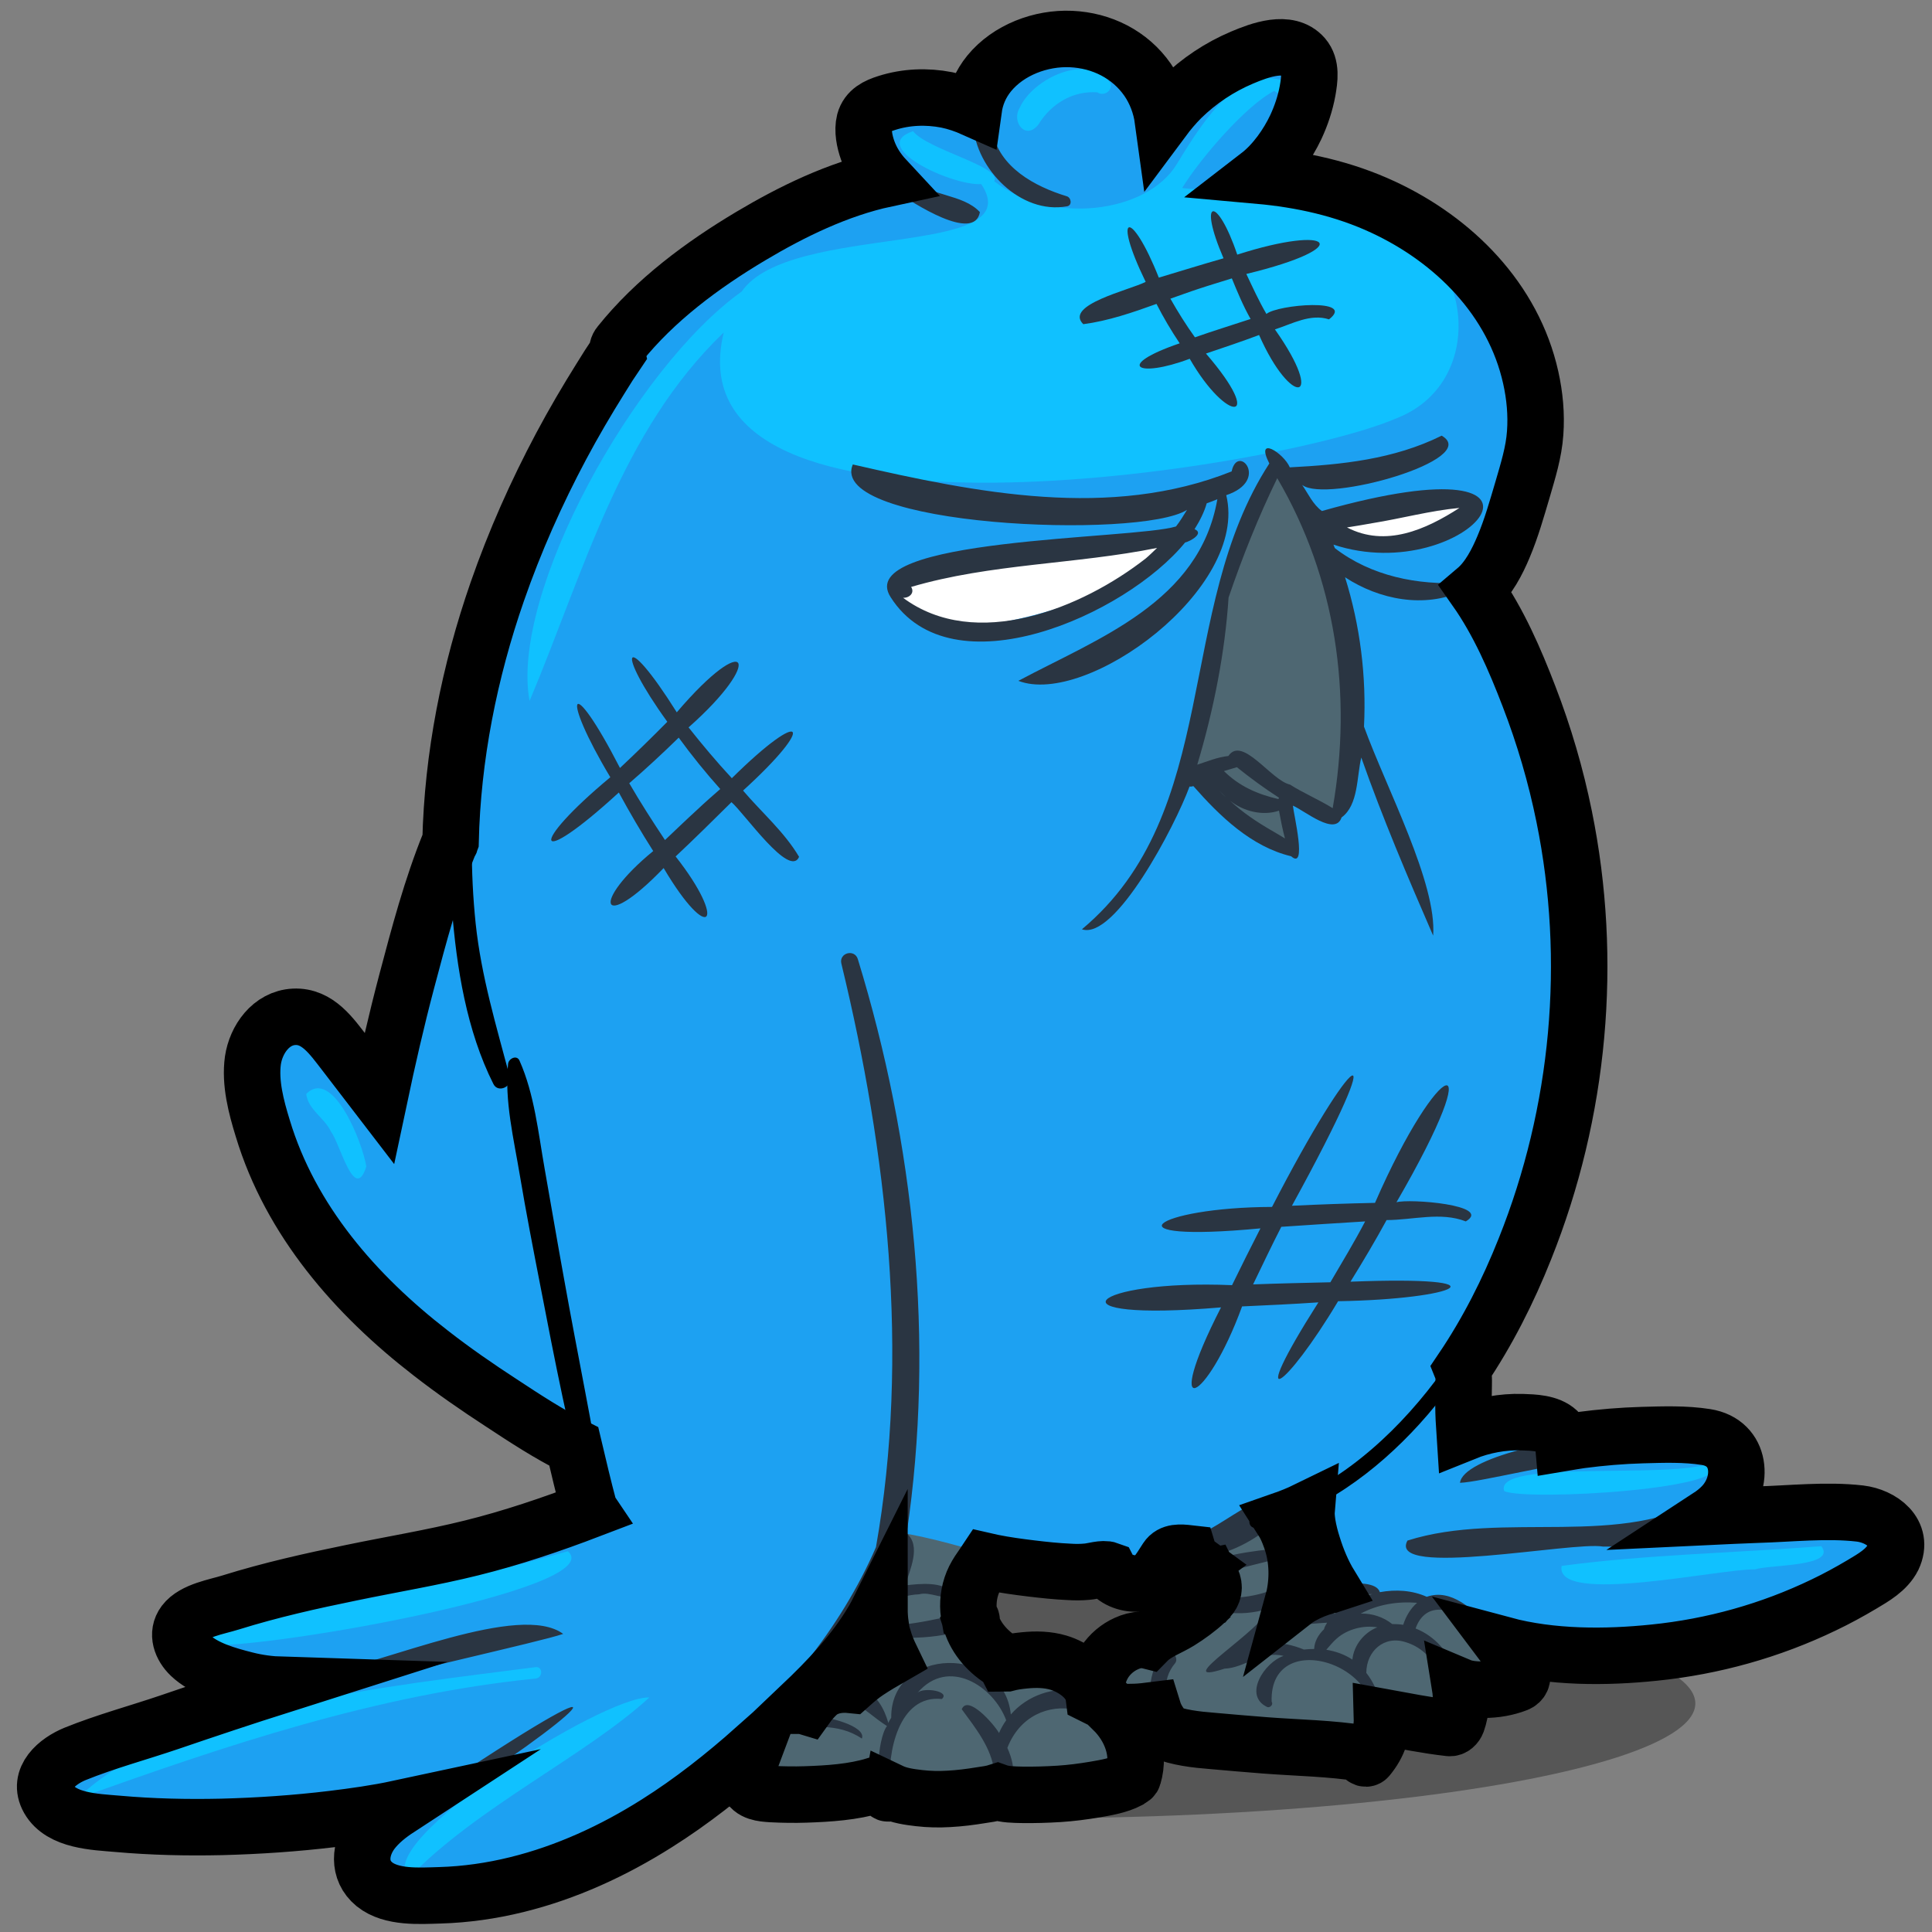
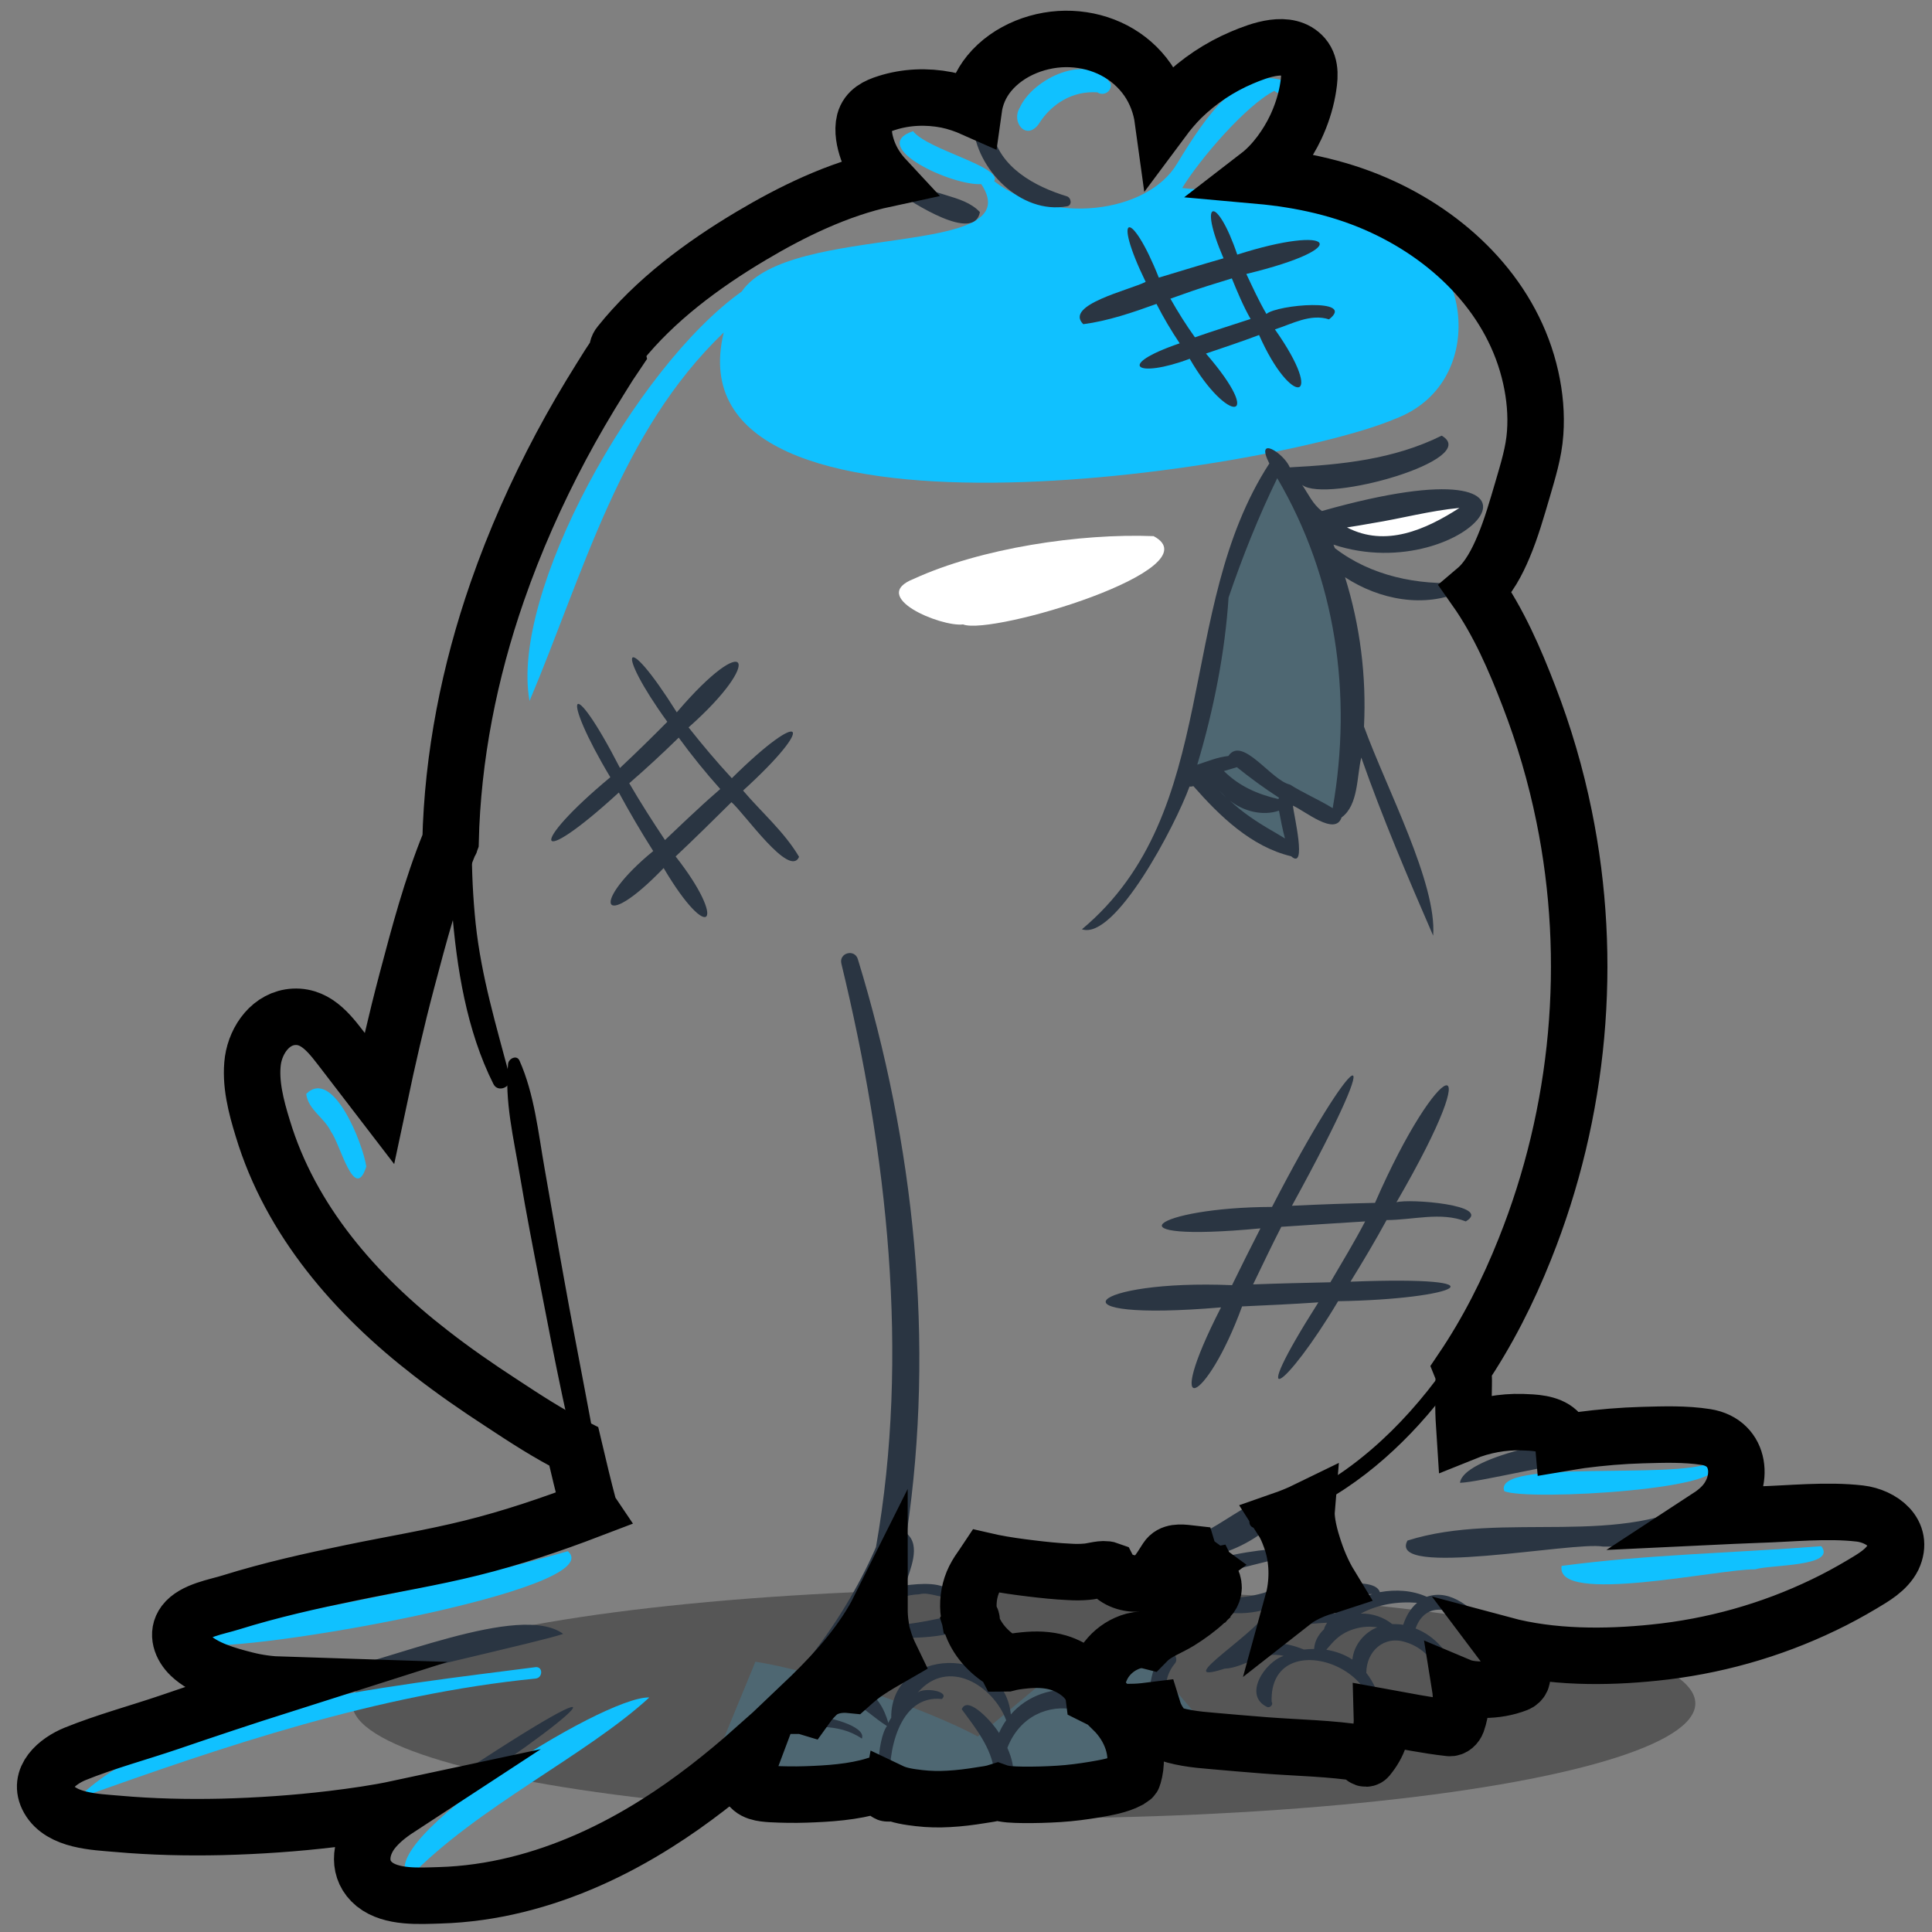
<svg xmlns="http://www.w3.org/2000/svg" xmlns:xlink="http://www.w3.org/1999/xlink" version="1.1" id="twitter" width="100px" height="100px" viewBox="0 0 100 100">
  <rect x="0" y="0" width="100" height="100" fill="#808080" stroke="none" />
  <style type="text/css">
	.st0{opacity:0.33;fill:#020202;}
	.st1{fill:#1DA1F2;}
	.st2{clip-path:url(#SVGID_2_);}
	.st3{fill:#FFFFFF;}
	.st4{fill:#7297A0;}
	.st5{fill:#10C1FF;}
	.st6{fill:#4E6772;}
	.st7{fill:#2A3542;}
	.st8{fill:none;stroke:#000000;stroke-width:2.923;stroke-linecap:round;stroke-miterlimit:10;}
</style>
  <ellipse class="st0" cx="52.99" cy="88.17" rx="34.76" ry="5.95" />
-   <path class="st1" d="M21.75,97.63c-2.78,0.37-3.32-2.43-0.88-3.62l-0.37-0.89c-12.01,2.21-29.23,0.83-5.77-5.46l-0.13-0.95  c-15.78-2.93,13.53-5.9,16.62-8.32c-0.64-1.18-0.75-2.59-1.11-3.87c-19.75-8.94-19.94-30.97-10.23-16.55  c4-13.54,4.07-27.71,12.58-39.63l-0.03-0.19c2.84-3.69,9.64-7.85,14.32-8.6c-4.07-3.85,0.83-5,4.03-3.22  c0.42-5.75,9.59-4.53,9.08,1.09c4.85-7.17,11.81-4.87,3.98,2.04c11.75-0.14,19.96,11.46,11.9,20.96  c7.68,11.95,7.18,28.66-0.61,40.38c0.29,1.3,0.04,2.72,0.23,4.04c1.28-0.52,5.06-1.75,5.12,0.41c3.72-0.96,13.79-1.14,6.26,3.82  c21.15-2.32,6.06,6.31-4.19,6.1c-2.27,0.02-4.02-0.33-5.95-0.89c0.51,0.72,1.22,1.64,1.61,2.42c-1.04,0.39-2.27,0.31-3.29-0.23  c0.14,0.77,0.31,1.72,0.02,2.45c-1.25-0.15-2.68-0.45-3.93-0.67c0.03,0.71,0.06,1.44-0.34,2.02c-3.32-0.54-6.79-0.24-10.05-1.03  l0.01-0.01c-0.3-0.37-0.51-0.82-0.63-1.27c-0.91,0.13-1.88,0.3-2.74-0.11c-0.24-1.32,0.98-2.83,2.34-2.4c0.89-0.92,2.4-1.3,3.24-2.3  c0.73-0.72,0.5-1.47,0.05-2.05l-0.13,0.01l0.12-0.09c-0.35-0.31-0.91-0.57-0.97-1.07c-0.66-0.11-1.56-0.16-1.91,0.46  c-0.4,1.1-1.77,1.48-2.25,0.45c-2.25-0.08-4.66,0.03-6.94-0.62c-0.8,1.07-1.43,2.28-1.08,3.64l0,0L49.74,84l0.01,0  c0.22,1.19,1.35,1.86,2.14,2.73c1.37-0.68,4.1-0.42,4.27,1.39c0.16,0.07,0.8,0.43,0.96,0.52c0.77,0.87,1.36,1.93,1.09,2.97  l-0.05,0.01l-0.07,0.12c-2.03,0.63-4.41,0.89-6.48,0.48c-1.98,0.43-4.12,0.74-5.94-0.25l-0.01,0.08l-0.32-0.2  c-1.41,0.26-7.57,1.81-5.87-1.11l-0.74-0.63C33.78,94.54,28.22,97.7,21.75,97.63z M45.06,83.07c-1.14,2.26-3.03,3.98-4.79,5.66  c0.36,0.02,1.32,0.01,1.64,0.17c0.52-0.81,1.25-1.43,2.27-1.18c0.71-0.7,1.68-1.25,2.57-1.75c-0.26-0.49-0.5-1.02-0.64-1.55  l-0.05-0.01l0.01-0.01c-0.03-0.37-0.1-0.76-0.09-1.14l-0.92-0.22L45.06,83.07z M67.42,77.73c-0.61,0.29-1.2,0.49-1.8,0.7  c1.35,1.64,1.13,3.91,0.43,5.8c0.99-0.88,2.23-1.7,3.57-1.86c-0.91-1.4-1.71-3.27-1.44-4.99L67.42,77.73z" />
  <g>
    <defs>
      <path id="SVGID_1_" d="M21.75,97.63c-2.78,0.37-3.32-2.43-0.88-3.62l-0.37-0.89c-12.01,2.21-29.23,0.83-5.77-5.46l-0.13-0.95    c-15.78-2.93,13.53-5.9,16.62-8.32c-0.64-1.18-0.75-2.59-1.11-3.87c-19.75-8.94-19.94-30.97-10.23-16.55    c4-13.54,4.07-27.71,12.58-39.63l-0.03-0.19c2.84-3.69,9.64-7.85,14.32-8.6c-4.07-3.85,0.83-5,4.03-3.22    c0.42-5.75,9.59-4.53,9.08,1.09c4.85-7.17,11.81-4.87,3.98,2.04c11.75-0.14,19.96,11.46,11.9,20.96    c7.68,11.95,7.18,28.66-0.61,40.38c0.29,1.3,0.04,2.72,0.23,4.04c1.28-0.52,5.06-1.75,5.12,0.41c3.72-0.96,13.79-1.14,6.26,3.82    c21.15-2.32,6.06,6.31-4.19,6.1c-2.27,0.02-4.02-0.33-5.95-0.89c0.51,0.72,1.22,1.64,1.61,2.42c-1.04,0.39-2.27,0.31-3.29-0.23    c0.14,0.77,0.31,1.72,0.02,2.45c-1.25-0.15-2.68-0.45-3.93-0.67c0.03,0.71,0.06,1.44-0.34,2.02c-3.32-0.54-6.79-0.24-10.05-1.03    l0.01-0.01c-0.3-0.37-0.51-0.82-0.63-1.27c-0.91,0.13-1.88,0.3-2.74-0.11c-0.24-1.32,0.98-2.83,2.34-2.4    c0.89-0.92,2.4-1.3,3.24-2.3c0.73-0.72,0.5-1.47,0.05-2.05l-0.13,0.01l0.12-0.09c-0.35-0.31-0.91-0.57-0.97-1.07    c-0.66-0.11-1.56-0.16-1.91,0.46c-0.4,1.1-1.77,1.48-2.25,0.45c-2.25-0.08-4.66,0.03-6.94-0.62c-0.8,1.07-1.43,2.28-1.08,3.64l0,0    L49.74,84l0.01,0c0.22,1.19,1.35,1.86,2.14,2.73c1.37-0.68,4.1-0.42,4.27,1.39c0.16,0.07,0.8,0.43,0.96,0.52    c0.77,0.87,1.36,1.93,1.09,2.97l-0.05,0.01l-0.07,0.12c-2.03,0.63-4.41,0.89-6.48,0.48c-1.98,0.43-4.12,0.74-5.94-0.25l-0.01,0.08    l-0.32-0.2c-1.41,0.26-7.57,1.81-5.87-1.11l-0.74-0.63C33.78,94.54,28.22,97.7,21.75,97.63z M45.06,83.07    c-1.14,2.26-3.03,3.98-4.79,5.66c0.36,0.02,1.32,0.01,1.64,0.17c0.52-0.81,1.25-1.43,2.27-1.18c0.71-0.7,1.68-1.25,2.57-1.75    c-0.26-0.49-0.5-1.02-0.64-1.55l-0.05-0.01l0.01-0.01c-0.03-0.37-0.1-0.76-0.09-1.14l-0.92-0.22L45.06,83.07z M67.42,77.73    c-0.61,0.29-1.2,0.49-1.8,0.7c1.35,1.64,1.13,3.91,0.43,5.8c0.99-0.88,2.23-1.7,3.57-1.86c-0.91-1.4-1.71-3.27-1.44-4.99    L67.42,77.73z" />
    </defs>
    <clipPath id="SVGID_2_">
      <use xlink:href="#SVGID_1_" style="overflow:visible;" />
    </clipPath>
    <g class="st2">
      <path class="st3" d="M59.71,27.75c-3.82-0.15-8.94,0.62-12.41,2.21c-2.38,0.93,1.41,2.5,2.55,2.36    C51.32,32.91,62.89,29.44,59.71,27.75z" />
      <path class="st3" d="M75.67,26.11c-1.49-0.31-4.47,0.27-5.89,0.67c-1,1.02,1.39,1.69,2.15,1.31    C72.77,27.77,76.34,27.45,75.67,26.11z" />
      <path class="st4" d="M68.31,32.76c-0.05-1.13-1.22-10.37-2.73-6.69c1.6,4.36,1.62,9.02,1.71,13.57c0.05,0.27,0.51,0.35,0.62,0.08    C68.67,37.52,68.41,35.05,68.31,32.76z" />
      <path class="st5" d="M72.26,12.07c-1.54-3.4-7.86-1.91-11.07-2.34c0.91-1.49,3.28-4.26,4.77-5.03c0.34,0.34,0.8-0.16,0.51-0.51    c-2.26-0.79-3.99,1.71-5.55,4.29c-1.55,2.58-6.53,3.18-9.46,0.9C51.9,8.63,48,7.75,47.26,6.79c-2.37,0.79,1.99,2.83,3.53,2.74    c2.58,3.88-9.91,1.95-12.4,5.56c-5.51,3.92-12.01,15.63-10.98,21.19c2.79-6.61,4.7-13.95,10.05-19.07    c-2.93,12.11,28.51,7.13,34.75,4.47C77.04,19.86,76.1,13.04,72.26,12.07z" />
      <path class="st5" d="M57.48,4.31c-1.14-1.62-4.02-0.26-4.7,1.27c-0.45,0.73,0.32,1.71,0.97,0.86c0.66-1.07,1.77-1.75,3.05-1.66    C57.12,5,57.59,4.72,57.48,4.31z" />
      <path class="st5" d="M94.27,80.03c-4.45,0.35-9.02,0.43-13.44,1.02c-0.37,2.06,8.21,0.14,10.01,0.18    C91.61,80.98,95.09,81.1,94.27,80.03z" />
      <path class="st5" d="M88.56,75.7c-1.83,0.9-11.3-0.21-10.7,1.48C79.01,77.71,90.36,77.06,88.56,75.7z" />
      <path class="st5" d="M33.61,87.86c-2.43-0.08-14.46,7.56-12.44,9.33C24.69,93.53,30.32,90.88,33.61,87.86z" />
      <path class="st5" d="M27.73,86.29C20.26,87.26,8.75,88.41,4,93.1c7.69-2.76,15.53-5.4,23.73-6.22    C28.1,86.84,28.11,86.26,27.73,86.29z" />
      <path class="st5" d="M29.39,80.29c-6.25,1.8-12.73,2.87-19.08,4.19c-0.27,0.13-0.2,0.57,0.08,0.63    C12.49,85.61,31.67,82.28,29.39,80.29z" />
      <path class="st5" d="M18.96,60.38c-0.18-1.2-1.73-5.14-3.11-3.76c0.1,0.83,0.94,1.22,1.29,1.97C17.6,59.18,18.35,62.3,18.96,60.38    z" />
      <path class="st6" d="M69.37,30.91c-0.32-1.35-2.65-9.07-4.28-5.28C64.08,28,60.61,38.95,62.27,40.8c0.67,0.74,1.66,1.23,2.53,2.16    c0.89,0.84,2.42,1.49,2.19,0.3c-0.23-1.19-0.17-1.64-0.59-2.12c0.94-0.06,1.52,0.89,2.49,1.23    C71.11,39.45,69.48,32.32,69.37,30.91z" />
-       <path class="st6" d="M36.65,91.96l7.43-6.69l2.45-5.95c3.06,0.47,8.79,2.4,11.51,3.87l3.86-3.22l4.02-1.91l3.7,4.32    c1.56,0,4.63,0.4,6.11,0.88l4.53,4.83l-17.08,5.8C59.26,93.67,39.8,94.26,36.65,91.96z" />
-       <path class="st7" d="M63.01,25.84c-0.93,5.33-6.14,7.18-10.3,9.4c3.52,1.36,11.94-4.77,10.76-9.61c2.28-0.76,0.59-2.71,0.28-1.23    c-6.29,2.51-13.19,1.11-19.61-0.36c-1.34,3.22,14.88,3.9,17.3,2.35c-0.18,0.29-0.36,0.59-0.57,0.86    c-2.23,0.68-16.77,0.57-14.77,3.66c3.14,4.94,12.17,0.93,15.24-2.83c0.29-0.07,1-0.48,0.49-0.69c0.27-0.43,0.5-0.88,0.63-1.34    C62.64,25.99,62.82,25.92,63.01,25.84z M59.31,28.9c-3.31,2.59-8.81,4.83-12.57,2.04c0.32,0.02,0.62-0.25,0.42-0.56    c4.1-1.21,8.53-1.17,12.73-2.02C59.7,28.54,59.51,28.73,59.31,28.9z" />
+       <path class="st6" d="M36.65,91.96l2.45-5.95c3.06,0.47,8.79,2.4,11.51,3.87l3.86-3.22l4.02-1.91l3.7,4.32    c1.56,0,4.63,0.4,6.11,0.88l4.53,4.83l-17.08,5.8C59.26,93.67,39.8,94.26,36.65,91.96z" />
      <path class="st7" d="M32.75,18.51c3.94-3.78,8.57-6.63,13.66-8.59c0.8,0.56,4.02,2.66,4.31,1.06c-0.89-0.96-2.59-0.8-3.58-1.75    c-3.75-3.12,0.44-4.05,3.23-2.76c0.15,2.29,2.47,4.64,4.85,4.21c0.29-0.04,0.23-0.45,0-0.52c-1.67-0.51-3.5-1.5-3.86-3.36    c0.04-0.06,0.04-0.15-0.03-0.2c-0.29-5.21,8.49-4.37,8.21,0.53c-1.08,1.02,0.21,2.71,0.5,1.08c2.78-6.11,11.46-6.78,4.15,0.7    c-0.27,0.24,0.02,0.62,0.32,0.56c10.58,1.62,17.93,10.7,11.2,20.69c-2.33,0.14-4.74-0.34-6.62-1.79    c-0.02-0.06-0.05-0.12-0.07-0.18c6.99,2.31,13.47-5.72-0.6-1.74c-0.47-0.35-0.7-0.88-1.02-1.35c1.25,0.97,9.34-1.33,7.22-2.55    c-2.48,1.23-5.18,1.5-7.86,1.64c-0.32-0.75-1.82-1.69-1.06-0.2c-4.92,7.58-2.43,18.03-9.7,24.11c1.72,0.58,4.83-5.36,5.57-7.39    c0.07,0.01,0.13,0,0.2-0.02c1.36,1.55,3,3.14,5.06,3.63c0.84,0.75,0.13-2.17,0.09-2.62c0.61,0.26,2.19,1.6,2.52,0.61    c0.88-0.64,0.78-2.12,1.02-3.1c1.1,3.13,2.4,6.18,3.72,9.22c0.2-2.7-2.41-7.61-3.58-10.82c0.13-2.61-0.2-5.23-0.98-7.73    c1.77,1.16,4.11,1.62,6.08,0.71c8.87-7.7,1.29-21.31-10.54-21.5c6.51-6.98-0.29-9-4.95-2.9c-0.47-5.27-9.29-5.6-9.84-0.27    c-2.86-1.85-7.86-0.4-4.6,3.35C43.53,8.99,29.2,17.48,32.75,18.51z M71.03,27.08c1.5-0.24,3-0.65,4.51-0.79    c-1.75,1.13-3.82,2.05-5.82,1.01C70.16,27.23,70.6,27.16,71.03,27.08z M64.02,39.71c0.7,0.56,1.42,1.09,2.18,1.58    c-0.01,0.02-0.02,0.05-0.03,0.07c-1.08-0.25-2.02-0.66-2.82-1.45C63.58,39.84,63.8,39.78,64.02,39.71z M63.1,40.92    c0.14,0.13,0.26,0.26,0.37,0.36C63.34,41.17,63.22,41.05,63.1,40.92z M65.84,43c-0.78-0.45-1.53-0.95-2.18-1.56    c0.69,0.55,1.69,0.81,2.54,0.52c0.09,0.48,0.18,0.96,0.31,1.44C66.29,43.26,66.06,43.13,65.84,43z M66.77,40.61    c-0.97-0.21-2.47-2.55-3.19-1.48c-0.57,0.06-1.08,0.28-1.61,0.45c0.85-2.83,1.44-5.84,1.62-8.65c0.72-2.11,1.54-4.17,2.52-6.18    c3.04,5.18,3.9,11.19,2.87,17.08C68.25,41.38,67.48,41.06,66.77,40.61z" />
      <path class="st7" d="M22.06,70.23c1.03,0.72,9.36,7.37,8.26,4.02c-5.4-3.74-11.55-7.16-14.57-13.29    c-3.59-7.2-0.95-10.34,3.81-2.49c0.21,0.27,0.71,0.3,0.79-0.1c1-4.9,2.46-9.69,3.71-14.52c0.05-0.26-0.34-0.47-0.46-0.2    c-1.68,4.4-2.76,9.03-3.88,13.61C10.47,44.1,11.02,63.31,22.06,70.23z" />
      <path class="st7" d="M96.27,78.34c-2.59-0.23-5.24,0.12-7.83,0.17c7.16-6.61-12.59-4.28-12.87-1.76    c2.01-0.06,15.81-4.04,12.84,0.69c-4.4,2.76-10.59,0.72-15.56,2.3c-1.07,1.96,8.59,0.03,10.12,0.31    c4.58,0.05,9.59-1.09,13.98-0.29c-4.43,4.95-13.45,5.55-19.88,4.43c-0.8-0.87-1.96-1.99-3.22-1.54c-0.76-0.34-1.6-0.39-2.43-0.24    c-0.16-0.54-1.28-0.45-1.79-0.48c-1.13-6.89-3.54-5.25-0.76,0.1c-0.71,0.14-1.4,0.45-1.97,0.88c0.43-1.47,0.21-3.2-0.71-4.45    c-0.03-2.52-3.52,1.34-4.91,1.12c-1.06,0.47-1.79,2.11-3.12,1.2c-0.9-0.04-8.25-1.46-7.78-0.42c-0.6,0.56-0.96,1.31-1.07,2.11    c-0.48-0.63-1.7-0.5-2.46-0.41c0.25-0.81,0.84-2.05,0.08-2.69c1.47-9.9,0.4-20.18-2.53-29.73c-0.17-0.54-0.99-0.32-0.85,0.24    c2.37,9.78,3.55,20.24,1.79,30.2c-3.63,8.37-12.59,15.59-21.72,16.86c-4.53,0.58-5.06-1.26-1.05-3.44    c7.36-4.59,11.11-8.24,0.56-1.22c-6.22,0.57-12.73,1.93-19.03,0.79c-3.92-2.26,22.6-7.65,25.05-8.5    c-2.24-1.65-9.18,1.48-12.62,2.1c-15.3-2.58,2.76-4.06,7.67-5.62c7.27-1.56,9.46-3.64,0.33-0.9c-4.12,0.88-24.31,3.44-10.52,7.32    c-24.38,6.37-4.86,8.78,7.02,6.17c-3.38,1.9-1.78,4.78,1.74,4.08c6.12-0.21,11.69-3.49,16.28-7.33c-2.21,3.78,4.41,2.37,6.27,1.89    c0.44-0.73-1.03-0.36-1.4-0.35c-2.45,0.09-6.25,1.16-3.43-2.42c1.36-0.12,2.88-0.37,4.12,0.48c0.25-0.65-1.84-1.18-2.56-1.16    c2.06-1.46,2.38-0.44,3.86,0.51c-0.5,0.64-0.73,3.65,0.17,3.25c1.78,0.78,3.92,0.56,5.76,0.01c2.09,0.13,5.06,0.72,6.73-0.64    c0.51-1.2-0.09-2.61-0.98-3.49c0,0,0-0.01,0-0.01c0.65,0.23,1.37,0.08,2.05,0.02c0.05,0.28,0.22,0.51,0.43,0.69    c2.26,1.92,7.31,0.7,10.47,1.55c0.29,0.9,1.15-1.45,0.97-1.9c1.85,0.31,4.76,1.49,4.04-1.59c1.99,0.54,4.37,0.03,2.24-2.15    C80.7,87.52,104.51,82.46,96.27,78.34z M73.35,82.96c-0.34,0.29-0.58,0.7-0.72,1.14c-0.19-0.03-0.38-0.04-0.57-0.04    c-0.45-0.36-1.04-0.56-1.63-0.54C71.32,83.04,72.34,82.88,73.35,82.96z M74.69,88.56c-1.09-0.14-2.17-0.4-3.27-0.47    c-0.12-0.55-0.35-1.06-0.7-1.5c0-1.13,0.93-1.96,2.04-1.59C74.22,85.43,75.03,87.13,74.69,88.56z M67.49,85.38    c-0.56-0.23-1.13-0.35-1.73-0.36c0.62-0.94,1.91-0.96,2.93-1.03c-0.06,0.11-0.14,0.22-0.16,0.34c-0.29,0.28-0.49,0.62-0.51,1.02    C67.85,85.35,67.67,85.36,67.49,85.38z M63.72,81.31c0.72-0.21,1.46-0.39,2.19-0.57c0.09,0.51,0.09,1.03,0,1.53    c-0.66,0.27-1.36,0.4-2.06,0.43C63.98,82.24,63.91,81.75,63.72,81.31z M69.19,84.81c0.55-0.49,1.39-0.7,2.1-0.58    c-0.67,0.26-1.22,0.92-1.29,1.67c-0.41-0.27-0.87-0.43-1.35-0.51C68.82,85.2,68.98,84.99,69.19,84.81z M68.86,82.81    c0.7-0.21,1.44-0.3,2.17-0.3c-0.72,0.19-1.39,0.52-1.95,1.02c-0.4-0.18-0.83-0.26-1.28-0.26C68.14,83.08,68.49,82.92,68.86,82.81z     M63.52,80.3c0.67-0.24,1.29-0.58,1.86-1c0.18,0.28,0.3,0.58,0.4,0.89c-0.85,0.08-1.69,0.21-2.51,0.42    c-0.06-0.07-0.12-0.13-0.19-0.2C63.22,80.39,63.37,80.36,63.52,80.3z M50.96,80.79c2.11,0.47,4.31,0.69,6.43,0.48    c2.11,2.29,2.47-1.26,4.14-0.86c0.08,0.29,0.32,0.44,0.54,0.61c-0.62,0.41,0.11,0.78,0.56,0.59c0.77,1.8-2.33,2.31-3.22,3.33    c-1.57-0.19-2.92,1.41-2.67,2.93c-0.05-0.03-0.1-0.05-0.15-0.07c-0.48-1.97-3.04-2.13-4.67-1.67c-0.49-0.74-1.45-1.18-1.65-2.15    c0.1-0.11,0.01-0.29-0.11-0.34C49.93,82.63,50.33,81.58,50.96,80.79z M47.58,82.52c0.56-0.16,1.3,0.33,1.73,0.07    c-0.04,0.34-0.02,0.68,0.03,1.02c-0.89,0.21-1.78,0.39-2.69,0.49c-0.03-0.49,0.01-0.97,0.1-1.45    C47.02,82.58,47.3,82.53,47.58,82.52z M41.57,88.27c-0.04,0-0.07,0-0.11,0c0.07-0.07,0.14-0.13,0.21-0.2    C41.63,88.14,41.6,88.2,41.57,88.27z M42.5,87.41c-0.1,0.04-0.2,0.1-0.29,0.16c1.26-1.25,2.47-2.57,3.31-4.11    c0.01,0.25,0.04,0.5,0.08,0.75c-0.38,0.05-0.28,0.52,0.09,0.45c0.1,0.38,0.25,0.75,0.43,1.11c-0.73,0.41-1.47,0.85-2.09,1.43    C43.5,87.11,42.99,87.19,42.5,87.41z M45.98,89.18c-0.2-0.72-0.61-1.48-1.34-1.78c1.11-0.87,2.96-0.86,2.08-2.63    c0.94,0.02,1.91-0.06,2.83-0.3c0.32,0.85,0.93,1.76,1.84,2.01c0.25,1.1,3.48-0.76,4.41,1.05c-1.25-0.25-2.62,0.22-3.48,1.21    c-0.36-3.64-6.23-3.52-6.19,0.17C46.08,88.99,46.02,89.08,45.98,89.18z M48.75,92.14c-0.89,0.06-1.83,0.13-2.67,0.34    c-0.17-1.73,0.43-4.78,2.67-4.54c0.46-0.4-0.95-0.63-1.26-0.32c1.59-1.86,3.93-0.36,4.59,1.42c-0.14,0.2-0.27,0.42-0.37,0.66    c-0.28-0.48-1.62-2-1.93-1.23c0.71,0.97,1.55,2.01,1.68,3.23C50.61,91.97,49.65,92.07,48.75,92.14z M58.19,91.66    c-1.93,0.01-3.85,0.51-5.81,0.4c0.16-0.47-0.01-1.08-0.24-1.59C53.44,87.13,58.16,88.13,58.19,91.66z M70.73,90.35    c-3.22-0.99-6.73-1.23-10.09-1.27c-0.28-1.02-0.58-2.1,0.19-3c0.11-0.15,0.04-0.38-0.09-0.48c-1-0.24-1.31,1.61-1.21,2.36    c-0.65-0.04-1.39-0.23-1.99,0.08c-0.28-1.28,0.73-2.46,2-2.58c1.45,0.15,2.84-1.11,3.88-2.01c0.72,0.11,1.48,0.04,2.18-0.17    c-0.01,0.94-5.28,4.08-2.22,3.09c1.05-0.04,1.92-0.95,3.06-0.66c-0.97,0.31-2.13,2.05-0.84,2.65c0.15,0.04,0.32-0.14,0.22-0.28    C65.68,83.94,72.76,86.36,70.73,90.35z M77,85.06c0.35,0.46,0.7,0.95,0.92,1.48c-0.83,0.31-1.7,0.12-2.55,0.05    c-0.34-1.02-1.08-1.9-2.1-2.3c0.53-1.49,2.04-1.06,2.89-0.1C75.91,84.74,76.84,84.64,77,85.06z" />
      <path class="st7" d="M56.07,16.78c1.29-0.17,2.54-0.6,3.79-1.05c0.36,0.71,0.76,1.38,1.2,2.04c-3.37,1.15-2.22,1.83,0.52,0.8    c1.94,3.38,3.96,3.34,0.84-0.27c0.92-0.31,1.84-0.62,2.75-0.96c1.67,3.79,3.51,3.52,0.82-0.29c0.9-0.29,1.84-0.83,2.8-0.52    c1.43-1.11-2.67-0.77-3.24-0.28c-0.39-0.67-0.71-1.37-1.04-2.07c5.71-1.38,4.51-2.6-0.47-1c-1.04-3.09-2.07-2.96-0.71,0.19    c-1.13,0.32-2.21,0.66-3.35,1c-1.43-3.61-2.45-3.41-0.68,0.22C58.48,15.01,55.06,15.78,56.07,16.78z M62.04,14.95    c0.57-0.19,1.15-0.36,1.72-0.54c0.29,0.71,0.59,1.43,0.97,2.1c-0.96,0.32-1.92,0.61-2.88,0.95c-0.46-0.64-0.88-1.31-1.27-2    C61.07,15.29,61.55,15.11,62.04,14.95z" />
      <path class="st7" d="M71.77,63.15c1.36,0,2.8-0.44,4.1,0.07c1.42-0.85-2.95-1.19-3.59-0.99c4.96-8.55,2.21-7.59-1.11,0.03    c-1.43,0.03-2.87,0.08-4.3,0.15c5.4-9.84,3.18-8.12-1.03,0.06c-6.11,0.02-8.72,1.88-0.6,1.11c-0.5,0.97-0.99,1.96-1.47,2.94    c-7.37-0.31-9.75,1.93-0.57,1.15c-3.13,6.11-0.76,5.02,1.09-0.05c1.32-0.06,2.63-0.12,3.95-0.21c-3.85,6.05-1.69,4.48,1.02-0.06    c6.18-0.1,8.93-1.33,0.64-1.01C70.55,65.29,71.18,64.23,71.77,63.15z M68.86,66.37c-1.33,0.03-2.66,0.06-4,0.11    c0.48-0.99,0.95-1.99,1.46-2.98c1.45-0.1,2.9-0.19,4.34-0.28C70.1,64.29,69.47,65.33,68.86,66.37z" />
      <path class="st7" d="M41.36,44.35c-0.77-1.3-1.93-2.29-2.9-3.43c3.86-3.51,3.17-4.35-0.58-0.64c-0.78-0.84-1.52-1.72-2.24-2.63    c3.95-3.49,3.1-5.13-0.61-0.78c-2.77-4.41-3.21-3.27-0.49,0.49c-0.8,0.81-1.62,1.61-2.45,2.39c-2.61-5.07-3.1-3.86-0.5,0.48    c-4.25,3.53-4.04,4.9,0.44,0.79c0.56,1.03,1.15,2.04,1.78,3.03c-3.26,2.67-2.76,4.31,0.54,0.88c2.39,4.04,3.31,2.82,0.62-0.6    c0.98-0.92,1.93-1.86,2.89-2.81C38.51,42.07,40.87,45.48,41.36,44.35z M36.11,41.89c-0.57,0.52-1.13,1.06-1.69,1.59    c-0.64-0.96-1.27-1.94-1.85-2.94c0.88-0.76,1.73-1.55,2.56-2.36c0.67,0.92,1.39,1.81,2.15,2.66    C36.88,41.19,36.49,41.53,36.11,41.89z" />
    </g>
  </g>
  <path class="st8" d="M96.27,78.34c-1.73-0.2-3.58,0.01-5.32,0.06c-0.84,0.03-1.67,0.07-2.51,0.11c0.26-0.17,0.5-0.36,0.71-0.58  c1.14-1.19,0.99-3.26-0.85-3.55c-1.07-0.17-2.21-0.13-3.28-0.1c-1.07,0.03-2.14,0.12-3.2,0.26c-0.3,0.04-0.61,0.1-0.91,0.15  c-0.02-0.23-0.11-0.45-0.28-0.61c-0.46-0.43-1.25-0.45-1.84-0.47c-1.02-0.03-2.04,0.16-2.98,0.54c-0.03-0.46-0.06-0.92-0.06-1.38  c0-0.35,0-0.71,0.01-1.06c0-0.17,0.01-0.34-0.01-0.51c-0.01-0.12-0.03-0.22-0.07-0.32c1.31-1.94,2.38-4.05,3.25-6.24  c2.83-7.07,3.55-14.92,2.03-22.38c-0.43-2.12-1.04-4.2-1.82-6.22c-0.73-1.9-1.57-3.84-2.75-5.52c0.66-0.56,1.11-1.45,1.43-2.21  c0.41-0.97,0.69-1.97,0.99-2.98c0.28-0.97,0.58-1.91,0.65-2.92c0.07-0.96-0.02-1.93-0.23-2.87c-0.9-4.04-3.98-7.12-7.64-8.82  c-2.04-0.95-4.22-1.43-6.45-1.63c0.83-0.64,1.51-1.62,1.93-2.51c0.28-0.6,0.49-1.23,0.61-1.88c0.1-0.58,0.21-1.28-0.21-1.77  c-0.79-0.9-2.28-0.33-3.18,0.05c-1.16,0.49-2.23,1.2-3.14,2.09c-0.35,0.35-0.67,0.73-0.96,1.12c-0.1-0.73-0.37-1.45-0.79-2.06  c-0.91-1.31-2.38-2.04-3.96-2.11C53.88,1.95,52.2,2.58,51.2,3.8c-0.45,0.55-0.71,1.18-0.8,1.83c-0.45-0.2-0.91-0.36-1.4-0.46  c-1.03-0.2-2.1-0.16-3.1,0.16c-0.51,0.16-1,0.39-1.15,0.95c-0.12,0.47,0,1.05,0.16,1.5c0.2,0.56,0.52,1.05,0.92,1.48  c-2.46,0.53-4.84,1.69-6.97,2.96c-2.5,1.49-4.96,3.31-6.79,5.6c-0.11,0.13-0.13,0.28-0.11,0.41c-0.3,0.44-0.59,0.89-0.87,1.35  c-0.72,1.15-1.4,2.31-2.04,3.51c-1.29,2.42-2.41,4.94-3.31,7.53c-1.44,4.14-2.32,8.54-2.42,12.95c-0.01,0.03-0.03,0.04-0.05,0.07  c-0.94,2.32-1.58,4.74-2.22,7.16c-0.53,2-0.99,4.02-1.42,6.05c-0.6-0.78-1.19-1.56-1.79-2.34c-0.67-0.86-1.39-1.94-2.62-1.88  c-1.19,0.06-1.97,1.17-2.13,2.26c-0.16,1.16,0.17,2.41,0.51,3.51c1.44,4.78,4.81,8.63,8.69,11.63c1.18,0.92,2.41,1.77,3.67,2.59  c1.2,0.79,2.45,1.61,3.74,2.25c0.25,1.06,0.5,2.12,0.78,3.17c0.01,0.05,0.03,0.08,0.05,0.11c-1.99,0.76-4.06,1.46-6.12,1.97  c-2.05,0.51-4.14,0.85-6.21,1.28c-2.1,0.43-4.2,0.9-6.25,1.54c-0.73,0.23-1.92,0.41-2.41,1.06c-0.42,0.56-0.15,1.24,0.31,1.68  c0.73,0.7,1.92,1.03,2.87,1.27c0.63,0.16,1.25,0.24,1.88,0.26c-1.95,0.62-3.9,1.27-5.83,1.93c-1.62,0.55-3.3,1-4.88,1.64  c-0.91,0.37-1.99,1.25-1.37,2.34c0.65,1.14,2.41,1.18,3.55,1.28c1.8,0.16,3.59,0.2,5.4,0.16c1.92-0.05,3.83-0.18,5.74-0.41  c1.14-0.14,2.29-0.3,3.41-0.54c-0.52,0.34-1.01,0.73-1.38,1.22c-0.62,0.84-0.74,1.98,0.14,2.7c0.88,0.71,2.34,0.6,3.4,0.57  c1.33-0.04,2.66-0.23,3.96-0.55c2.57-0.63,5.02-1.76,7.25-3.17c1.81-1.14,3.49-2.47,5.09-3.89c-0.06,0.16-0.12,0.31-0.18,0.47  c-0.14,0.41-0.36,0.91-0.19,1.34c0.19,0.49,0.76,0.53,1.22,0.56c0.59,0.03,1.18,0.04,1.77,0.02c1.19-0.04,2.46-0.12,3.6-0.47  l0.59,0.36c0.05,0.11,0.18,0.04,0.2-0.05c0.46,0.22,0.97,0.29,1.48,0.35c0.51,0.06,1.03,0.07,1.54,0.04  c0.56-0.03,1.11-0.1,1.66-0.19c0.27-0.04,0.58-0.08,0.86-0.17c0.39,0.14,0.87,0.14,1.25,0.15c0.65,0.01,1.3-0.01,1.94-0.05  c0.62-0.04,1.23-0.12,1.83-0.22c0.58-0.1,1.25-0.21,1.78-0.49c0.03-0.02,0.05-0.04,0.07-0.07c0.07-0.01,0.14-0.05,0.16-0.14  c0.37-1.24-0.14-2.54-1.05-3.43c0,0,0,0,0-0.01c0,0,0.01,0.01,0.01,0.01c0.12,0.06,0.27,0.09,0.4,0.1c0.24,0.02,0.48,0.02,0.72,0.01  c0.32-0.01,0.63-0.05,0.95-0.09c0.08,0.26,0.21,0.5,0.36,0.72c-0.08,0.11-0.02,0.31,0.12,0.37c0.82,0.33,1.71,0.43,2.58,0.5  c0.91,0.08,1.82,0.16,2.73,0.23c1.69,0.13,3.4,0.15,5.08,0.42c0,0,0,0.01-0.01,0.02c-0.09,0.15,0.13,0.33,0.25,0.19  c0.27-0.33,0.48-0.68,0.61-1.09c0.1-0.33,0.13-0.68,0.12-1.02c1.16,0.21,2.32,0.45,3.49,0.58c0.19,0.02,0.34-0.14,0.4-0.3  c0.21-0.6,0.25-1.24,0.15-1.86c0.38,0.16,0.88,0.18,1.24,0.18c0.58,0,1.17-0.1,1.71-0.31c0.22-0.09,0.33-0.31,0.22-0.53  c-0.19-0.38-0.42-0.76-0.65-1.12c-0.08-0.13-0.18-0.24-0.27-0.36c2.5,0.67,5.29,0.66,7.8,0.4c3.05-0.31,6.02-1.14,8.78-2.47  c0.67-0.32,1.33-0.68,1.97-1.06c0.6-0.36,1.28-0.74,1.61-1.39C98.58,79.33,97.37,78.47,96.27,78.34z M44.91,86.51  c-0.32,0.21-0.6,0.45-0.88,0.7c-0.49-0.05-0.99,0.01-1.43,0.26c-0.21,0.12-0.37,0.29-0.53,0.46c-0.12,0.13-0.23,0.27-0.33,0.41  c-0.1-0.03-0.19-0.05-0.29-0.05c1.41-1.34,2.77-2.76,3.75-4.43c0.12-0.2,0.22-0.4,0.32-0.6c0,0.29,0.02,0.58,0.06,0.86  c-0.07,0.04-0.14,0.08-0.19,0.14c-0.07,0.08-0.11,0.21-0.04,0.31c0.09,0.13,0.23,0.2,0.38,0.25c0.1,0.33,0.23,0.65,0.38,0.96  C45.71,86.01,45.3,86.25,44.91,86.51z M62.57,82.74C62.57,82.74,62.57,82.74,62.57,82.74c-0.08,0.03-0.14,0.09-0.16,0.16  c-0.42,0.39-0.89,0.73-1.37,1.03c-0.52,0.32-1.16,0.54-1.6,0.96c-0.01,0.01-0.01,0.02-0.02,0.03c-0.12-0.03-0.24-0.03-0.34-0.04  c-0.26,0-0.54,0.08-0.78,0.19c-0.45,0.2-0.85,0.54-1.12,0.95c-0.28,0.43-0.43,0.95-0.43,1.47c0,0.12,0.01,0.25,0.03,0.38  c-0.06-0.03-0.11-0.05-0.17-0.08c-0.11-0.86-1.05-1.5-1.82-1.73c-0.57-0.17-1.18-0.18-1.76-0.12c-0.31,0.03-0.62,0.07-0.92,0.15  c-0.02,0-0.04,0.01-0.06,0.01c-0.02-0.04-0.05-0.07-0.1-0.1c-0.77-0.45-1.42-1.16-1.69-2.02c0.07-0.1,0.02-0.22-0.08-0.29  c-0.02-0.11-0.04-0.23-0.05-0.35c-0.04-0.56,0.06-1.13,0.31-1.63c0.13-0.26,0.29-0.49,0.46-0.73c0.04-0.06,0.08-0.12,0.12-0.18  c0.13,0.03,0.26,0.06,0.37,0.08c0.65,0.13,1.31,0.22,1.97,0.3c0.66,0.08,1.32,0.15,1.98,0.18c0.31,0.02,0.62,0.02,0.93-0.01  c0.29-0.02,0.82-0.2,1.12-0.09c0.25,0.48,0.94,0.73,1.46,0.7c0.86-0.05,1.13-0.66,1.54-1.28c0.24-0.37,0.7-0.33,1.14-0.28  c0.04,0.13,0.12,0.26,0.21,0.35c0.11,0.09,0.21,0.18,0.32,0.26c-0.08,0.06-0.15,0.13-0.21,0.21c-0.1,0.14,0.01,0.32,0.15,0.37  c0.2,0.07,0.42,0.05,0.62,0.01c0.03,0.06,0.08,0.11,0.1,0.17C62.9,82.17,62.81,82.47,62.57,82.74z M68.66,82.09  c-0.45,0.12-0.89,0.3-1.3,0.53c-0.16,0.09-0.31,0.19-0.45,0.3c0.03-0.11,0.07-0.22,0.09-0.33c0.2-0.99,0.15-2.04-0.2-2.99  c-0.11-0.31-0.25-0.64-0.43-0.92c0.43-0.15,0.85-0.32,1.26-0.52c-0.02,0.24,0.01,0.49,0.04,0.7c0.06,0.38,0.16,0.77,0.28,1.14  c0.22,0.71,0.51,1.41,0.9,2.05C68.79,82.07,68.72,82.07,68.66,82.09z" />
  <g>
    <g>
      <path d="M65.04,79.07c3.28-0.72,6.2-2.91,8.42-5.35c2.42-2.66,4.17-5.82,5.5-9.15c2.8-7.04,3.51-14.85,2.01-22.28    c-0.43-2.11-1.03-4.18-1.8-6.19c-0.77-2.02-1.66-4.09-2.94-5.84c-0.23-0.32-0.69-0.05-0.53,0.31c0.78,1.7,1.7,3.33,2.4,5.07    c0.7,1.71,1.27,3.46,1.71,5.25c0.88,3.55,1.24,7.22,1.08,10.87c-0.16,3.68-0.86,7.33-2.05,10.81c-1.15,3.37-2.73,6.64-4.96,9.43    c-1.16,1.45-2.48,2.78-3.98,3.89c-1.54,1.14-3.24,1.95-5.03,2.6C64.52,78.63,64.66,79.16,65.04,79.07L65.04,79.07z" />
    </g>
  </g>
  <g>
    <g>
      <path d="M33.53,16.24c-0.97,0.96-1.68,2.1-2.41,3.25c-0.74,1.18-1.45,2.38-2.1,3.62c-1.26,2.37-2.36,4.83-3.25,7.36    c-1.85,5.27-2.82,10.97-2.38,16.55c0.24,3.06,0.76,6.33,2.15,9.09c0.24,0.48,0.98,0.14,0.85-0.36c-0.7-2.64-1.48-5.21-1.77-7.95    c-0.28-2.69-0.26-5.42,0.03-8.11c0.58-5.34,2.38-10.53,4.82-15.3c0.67-1.31,1.38-2.59,2.13-3.85c0.79-1.32,1.7-2.57,2.35-3.97    C34.09,16.31,33.76,16.01,33.53,16.24L33.53,16.24z" />
    </g>
  </g>
  <g>
    <g>
      <path d="M31.32,77.79c-0.63-3.87-1.43-7.71-2.12-11.57c-0.35-1.91-0.67-3.82-1.01-5.73c-0.33-1.86-0.53-3.86-1.3-5.59    c-0.14-0.32-0.56-0.11-0.59,0.16c-0.2,1.9,0.3,3.92,0.61,5.79c0.32,1.91,0.69,3.81,1.06,5.71c0.74,3.84,1.49,7.68,2.5,11.46    C30.62,78.59,31.41,78.34,31.32,77.79L31.32,77.79z" />
    </g>
  </g>
</svg>